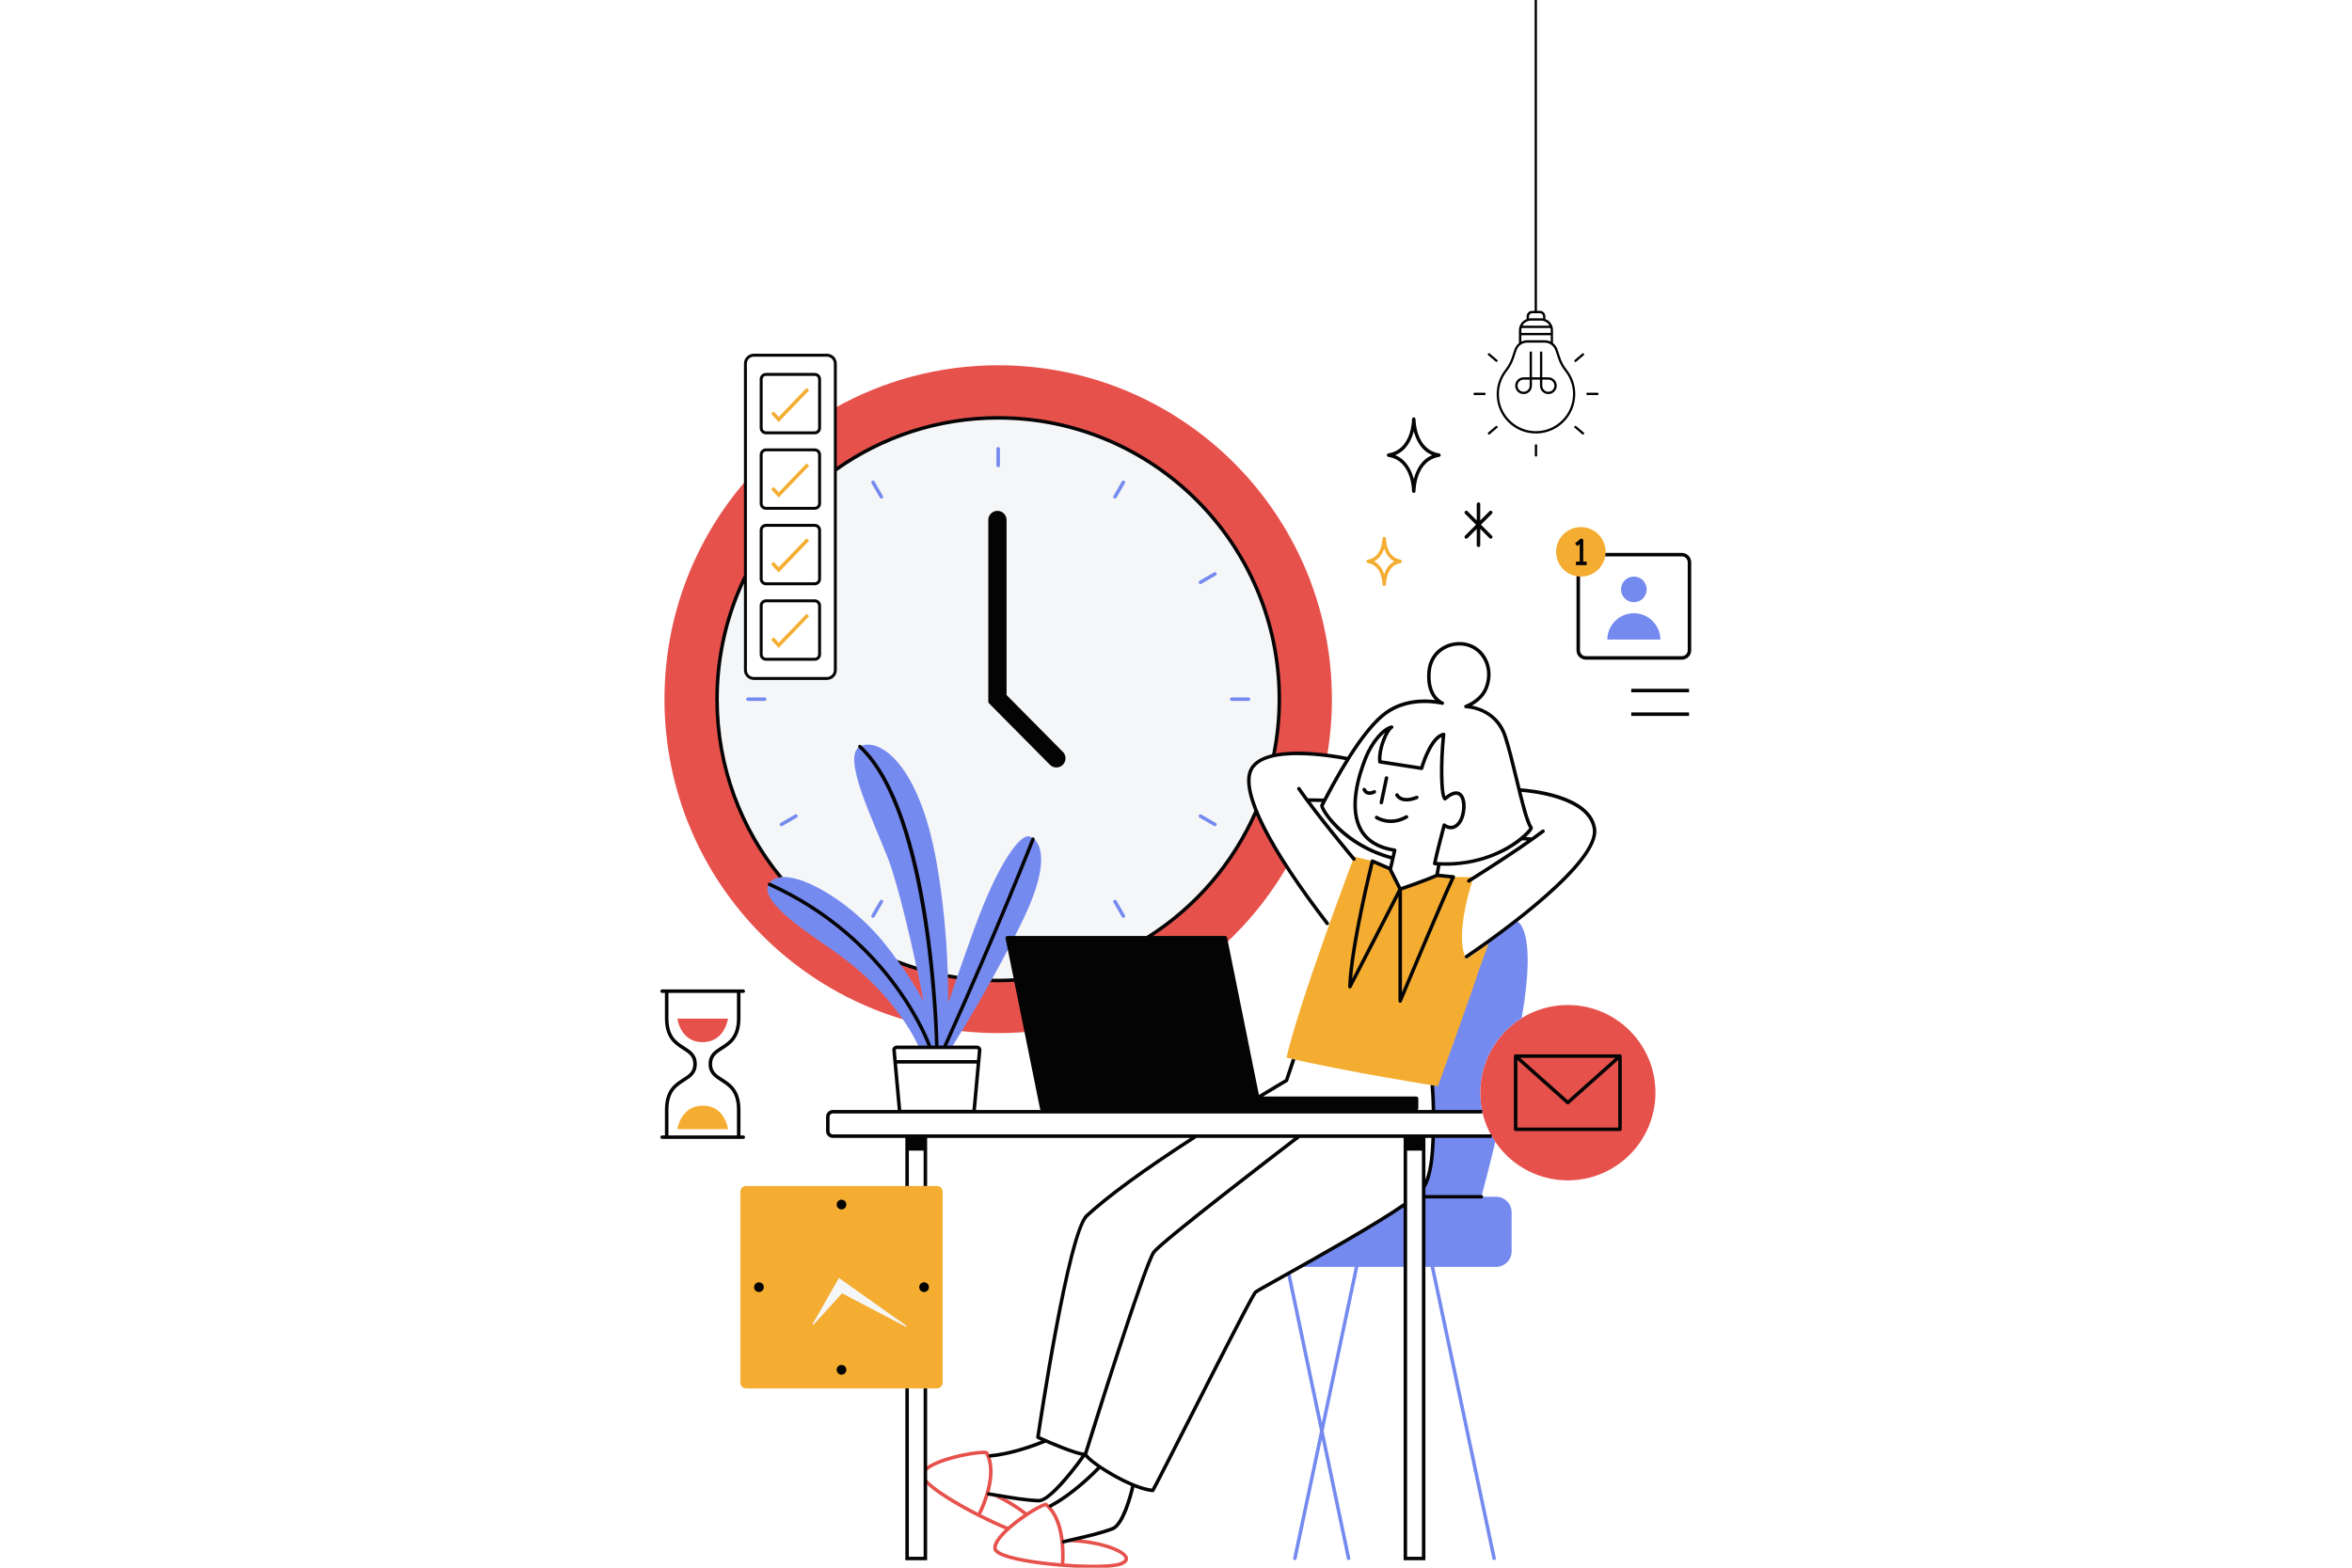
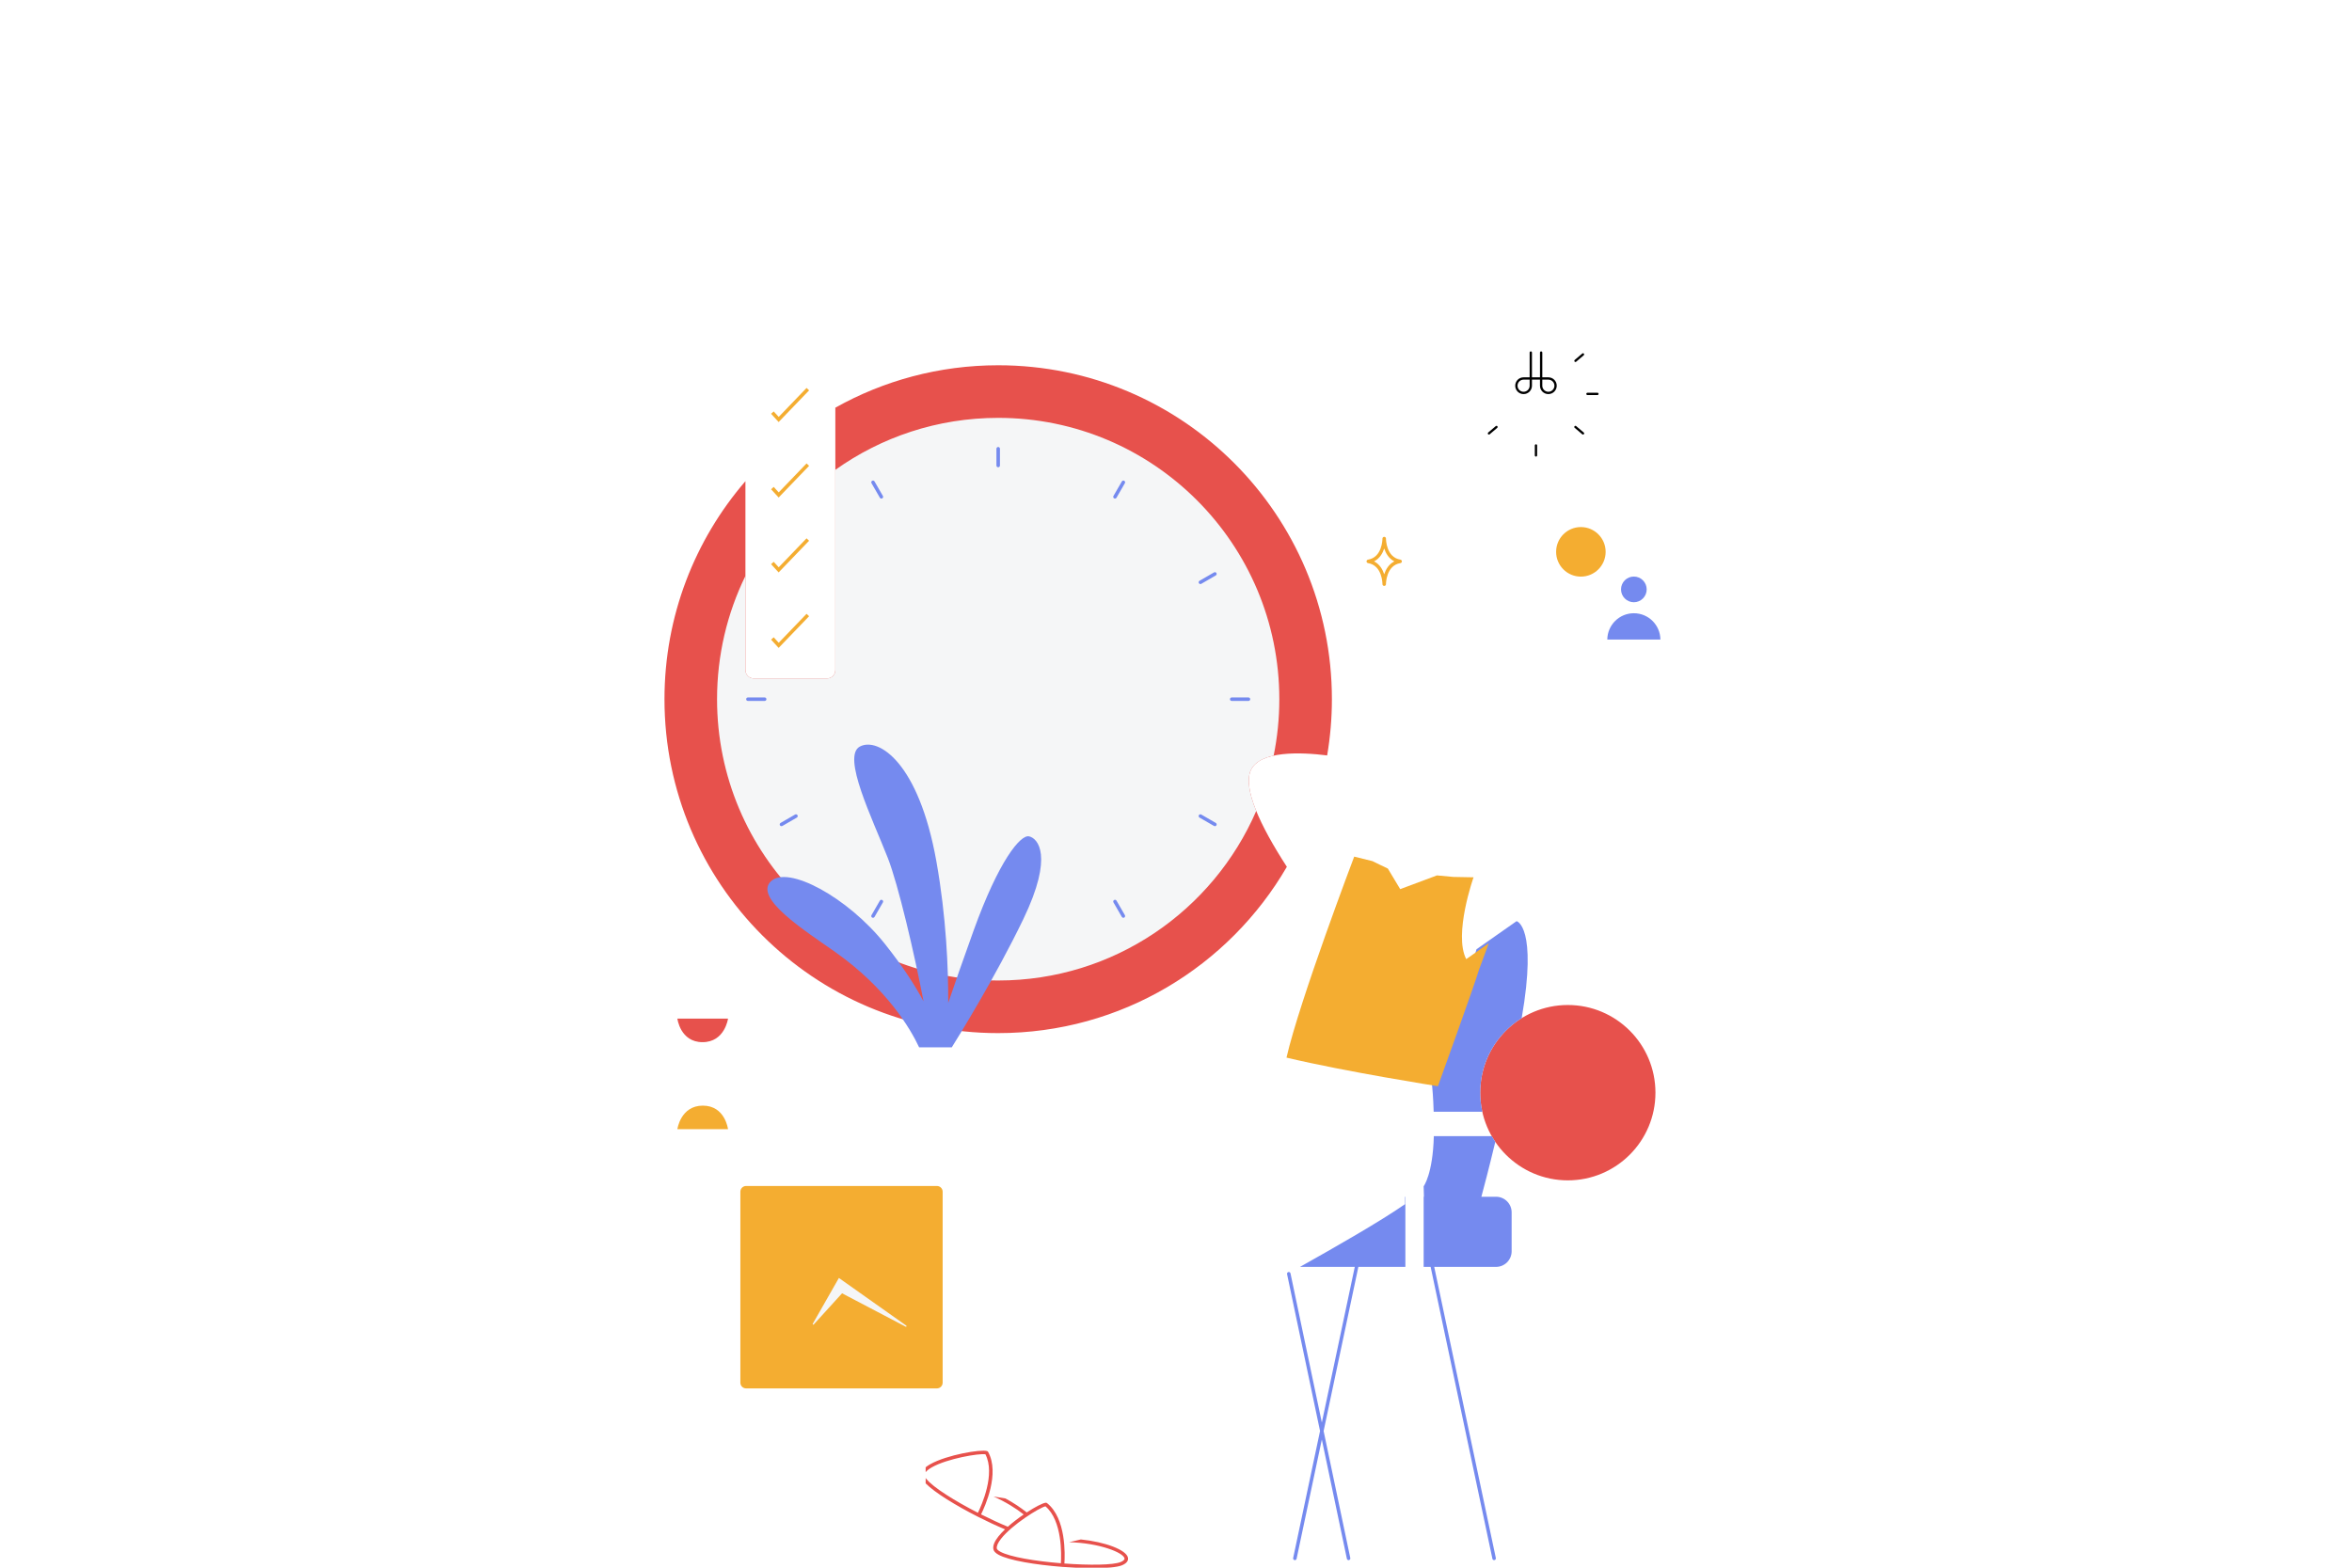
<svg xmlns="http://www.w3.org/2000/svg" width="1200" zoomAndPan="magnify" viewBox="0 0 900 600" height="800" preserveAspectRatio="xMidYMid meet" version="1.0">
  <defs>
    <clipPath id="7a98ed6a5d">
      <path d="M 252.695 135.258 L 647.195 135.258 L 647.195 598 L 252.695 598 Z M 252.695 135.258 " clip-rule="nonzero" />
    </clipPath>
    <clipPath id="03bcef09fb">
-       <path d="M 563.762 150 L 569 150 L 569 152 L 563.762 152 Z M 563.762 150 " clip-rule="nonzero" />
-     </clipPath>
+       </clipPath>
    <clipPath id="7d32082675">
      <path d="M 607 150 L 611.762 150 L 611.762 152 L 607 152 Z M 607 150 " clip-rule="nonzero" />
    </clipPath>
    <clipPath id="e87f6b3e6e">
      <path d="M 587 170 L 589 170 L 589 174.75 L 587 174.75 Z M 587 170 " clip-rule="nonzero" />
    </clipPath>
  </defs>
  <rect x="-90" width="1080" fill="#ffffff" y="-60" height="720" fill-opacity="1" />
  <rect x="-90" width="1080" fill="#ffffff" y="-60" height="720" fill-opacity="1" />
  <path fill="#e7514c" d="M 413.594 589.191 C 412.465 589.438 410.613 589.871 409.086 590.25 C 420.523 590.516 429.875 594.191 430.301 596.438 C 430.418 597.066 429.43 597.582 428.832 597.832 C 425.996 599.023 416.84 599.105 407.293 598.398 C 407.523 595.062 408.004 581.133 400.648 575.277 C 400.516 575.172 400.344 575.125 400.18 575.133 C 399.059 575.219 396.145 576.719 392.875 578.855 C 390.586 577.012 387.797 575.148 384.746 573.508 C 383.609 573.301 381.73 572.992 380.176 572.754 C 384.785 574.793 388.742 577.281 391.715 579.629 C 389.648 581.039 387.523 582.668 385.652 584.328 C 382.5 583.023 378.965 581.391 375.402 579.598 C 376.891 576.602 382.66 563.918 378.105 555.691 C 378.023 555.543 377.883 555.434 377.727 555.375 C 375.371 554.605 362.34 556.809 355.984 560.383 C 355.285 560.773 354.699 561.168 354.203 561.57 L 354.203 563.445 C 354.695 562.824 355.512 562.184 356.641 561.551 C 362.562 558.223 374.566 556.199 377.07 556.598 C 380.988 564.164 375.582 576.172 374.203 578.988 C 365.539 574.539 357.078 569.309 354.438 565.988 C 354.352 565.875 354.273 565.77 354.203 565.672 L 354.203 567.727 C 357.672 571.273 365.816 576.234 374.078 580.438 C 374.109 580.461 374.141 580.48 374.176 580.5 C 374.215 580.523 374.262 580.539 374.309 580.555 C 377.84 582.344 381.375 583.988 384.574 585.324 C 383.598 586.254 382.715 587.188 382.008 588.086 C 380.516 589.988 379.895 591.555 380.109 592.871 C 380.238 593.664 380.879 594.371 382.074 595.031 C 386.062 597.242 396.344 598.902 406.395 599.684 C 406.43 599.691 406.469 599.699 406.508 599.703 C 406.555 599.711 406.602 599.711 406.648 599.703 C 410.719 600.016 414.742 600.18 418.289 600.18 C 423.414 600.18 427.543 599.832 429.352 599.074 C 431.508 598.168 431.773 597.004 431.621 596.188 C 431.047 593.176 422.828 590.125 413.594 589.191 Z M 405.953 598.293 C 396.246 597.504 386.434 595.914 382.723 593.855 C 381.637 593.254 381.457 592.816 381.434 592.656 C 381.285 591.75 381.848 590.457 383.062 588.914 C 387.258 583.57 397.574 577.105 400.039 576.512 C 406.551 582 406.148 595.164 405.953 598.293 Z M 599.934 384.645 C 581.418 384.645 566.406 399.668 566.406 418.203 C 566.406 436.734 581.418 451.758 599.934 451.758 C 618.449 451.758 633.461 436.734 633.461 418.203 C 633.461 399.668 618.449 384.645 599.934 384.645 Z M 381.961 139.797 C 359.328 139.797 338.078 145.699 319.645 156.035 L 319.645 256.453 C 319.645 258.227 318.207 259.664 316.438 259.664 L 288.449 259.664 C 286.676 259.664 285.242 258.227 285.242 256.453 L 285.242 184.156 C 265.941 206.543 254.266 235.707 254.266 267.602 C 254.266 338.184 311.438 395.402 381.961 395.402 C 429.121 395.402 470.305 369.809 492.422 331.75 C 481.957 315.625 475.621 301.617 478.598 294.867 C 481.996 287.152 498.113 287.902 507.84 289.125 C 509.027 282.125 509.656 274.938 509.656 267.602 C 509.652 197.016 452.484 139.797 381.961 139.797 Z M 268.832 398.867 C 277.367 398.867 278.586 389.848 278.586 389.848 L 259.199 389.848 C 259.199 389.848 260.297 398.867 268.832 398.867 Z M 268.832 398.867 " fill-opacity="1" fill-rule="nonzero" />
  <path fill="#f5f6f7" d="M 478.594 294.867 C 477.062 298.344 478.008 303.75 480.707 310.371 C 464.172 348.555 426.188 375.266 381.961 375.266 C 322.547 375.266 274.383 327.062 274.383 267.598 C 274.383 250.672 278.289 234.664 285.242 220.414 L 285.242 256.453 C 285.242 258.227 286.676 259.664 288.449 259.664 L 316.434 259.664 C 318.207 259.664 319.645 258.227 319.645 256.453 L 319.645 179.824 C 337.227 167.297 358.734 159.93 381.961 159.93 C 441.371 159.93 489.535 208.137 489.535 267.602 C 489.535 275 488.789 282.23 487.367 289.211 C 483.25 290.109 479.934 291.828 478.594 294.867 Z M 305.699 503.984 C 305.562 504.223 312.219 511.922 312.402 511.719 L 323.918 500.047 L 343.742 511.281 C 343.996 511.414 349.078 511.152 348.844 510.988 L 348.988 504.57 L 320.422 482.832 Z M 305.699 503.984 " fill-opacity="1" fill-rule="nonzero" />
  <path fill="#758aef" d="M 537.621 458.031 L 537.77 458.031 L 537.77 484.875 L 519.781 484.875 L 506.488 547.695 L 516.699 596.305 C 516.777 596.664 516.543 597.02 516.18 597.098 C 516.137 597.105 516.09 597.113 516.043 597.113 C 515.734 597.113 515.453 596.895 515.387 596.578 L 505.801 550.941 L 496.145 596.578 C 496.074 596.895 495.797 597.113 495.488 597.113 C 495.441 597.113 495.395 597.105 495.348 597.098 C 494.984 597.02 494.754 596.664 494.832 596.301 L 505.117 547.691 L 505.098 547.594 L 492.5 487.637 C 492.426 487.277 492.656 486.922 493.02 486.844 C 493.375 486.77 493.738 487 493.812 487.363 L 505.805 544.445 L 518.41 484.875 L 497.441 484.875 C 510.625 477.473 528.16 467.473 537.621 460.883 Z M 580.328 352.551 L 564.984 363.309 L 564.547 364.844 L 547.273 410.469 C 547.273 410.469 548.281 414.621 548.598 425.496 L 567.211 425.496 C 566.691 423.145 566.406 420.707 566.406 418.203 C 566.406 406.152 572.754 395.594 582.277 389.676 C 588.414 354.457 580.328 352.551 580.328 352.551 Z M 393.742 320.09 C 390.461 319.43 382.211 329.363 372.535 356.195 C 368.57 367.188 365.316 376.562 362.844 383.848 C 362.891 370.641 362.109 350.992 358.32 329.719 C 351.543 291.641 336.02 282.012 329.023 285.73 C 322.027 289.449 333.832 313.305 339.738 328.402 C 343.711 338.566 349.855 364.77 353.391 383.23 C 350.191 377.242 345.512 369.941 338.645 361.305 C 324.375 343.359 301.328 330.957 294.914 337.375 C 288.5 343.797 308.027 356.211 319.402 364.223 C 339.508 378.383 348.473 393.938 351.703 400.84 L 364.203 400.84 C 366.773 396.734 380.867 374.012 391.559 351.82 C 403.363 327.309 397.023 320.746 393.742 320.09 Z M 572.457 458.031 L 566.852 458.031 C 567.742 454.75 569.703 447.34 572.18 437.031 C 571.695 436.316 571.246 435.582 570.816 434.832 L 548.66 434.832 C 548.281 449.41 544.766 454.02 544.766 454.02 L 544.867 458.031 L 544.766 458.031 L 544.766 484.875 L 547.438 484.875 L 571.074 596.578 C 571.141 596.895 571.418 597.113 571.727 597.113 C 571.773 597.113 571.82 597.105 571.867 597.098 C 572.23 597.02 572.461 596.664 572.387 596.301 L 548.809 484.875 L 572.457 484.875 C 575.758 484.875 578.434 482.195 578.434 478.895 L 578.434 464.012 C 578.434 460.707 575.758 458.031 572.457 458.031 Z M 620.289 225.578 C 620.289 222.863 622.488 220.664 625.199 220.664 C 627.91 220.664 630.109 222.863 630.109 225.578 C 630.109 228.293 627.91 230.492 625.199 230.492 C 622.488 230.492 620.289 228.293 620.289 225.578 Z M 625.199 234.703 C 619.621 234.703 615.098 239.203 615.039 244.77 L 635.359 244.77 C 635.301 239.203 630.777 234.703 625.199 234.703 Z M 381.961 178.84 C 381.59 178.84 381.289 178.535 381.289 178.168 L 381.289 171.746 C 381.289 171.375 381.59 171.078 381.961 171.078 C 382.332 171.078 382.633 171.379 382.633 171.746 L 382.633 178.168 C 382.633 178.539 382.332 178.84 381.961 178.84 Z M 477.73 268.27 L 471.316 268.27 C 470.945 268.27 470.645 267.969 470.645 267.602 C 470.645 267.23 470.945 266.93 471.316 266.93 L 477.73 266.93 C 478.102 266.93 478.402 267.23 478.402 267.602 C 478.402 267.969 478.102 268.27 477.73 268.27 Z M 292.602 268.27 L 286.191 268.27 C 285.82 268.27 285.52 267.969 285.52 267.602 C 285.52 267.23 285.82 266.93 286.191 266.93 L 292.602 266.93 C 292.973 266.93 293.273 267.23 293.273 267.602 C 293.273 267.969 292.973 268.27 292.602 268.27 Z M 426.652 190.828 C 426.539 190.828 426.422 190.801 426.316 190.738 C 425.996 190.551 425.887 190.141 426.07 189.82 L 429.281 184.262 C 429.469 183.941 429.875 183.832 430.195 184.016 C 430.516 184.203 430.625 184.613 430.441 184.934 L 427.234 190.492 C 427.109 190.707 426.883 190.828 426.652 190.828 Z M 334.059 351.27 C 333.945 351.27 333.832 351.242 333.723 351.18 C 333.402 350.996 333.293 350.586 333.48 350.262 L 336.688 344.703 C 336.875 344.383 337.281 344.273 337.602 344.461 C 337.926 344.645 338.035 345.055 337.848 345.375 L 334.641 350.934 C 334.516 351.152 334.289 351.27 334.059 351.27 Z M 464.891 316.211 C 464.777 316.211 464.66 316.184 464.555 316.121 L 459 312.91 C 458.68 312.723 458.57 312.312 458.758 311.992 C 458.941 311.672 459.352 311.559 459.672 311.746 L 465.227 314.957 C 465.547 315.145 465.656 315.555 465.473 315.875 C 465.348 316.09 465.121 316.211 464.891 316.211 Z M 337.27 190.828 C 337.035 190.828 336.812 190.707 336.688 190.492 L 333.48 184.934 C 333.293 184.613 333.406 184.203 333.723 184.016 C 334.047 183.832 334.453 183.941 334.641 184.262 L 337.848 189.82 C 338.035 190.141 337.922 190.551 337.602 190.738 C 337.496 190.801 337.383 190.828 337.27 190.828 Z M 429.863 351.27 C 429.629 351.27 429.406 351.152 429.281 350.934 L 426.07 345.375 C 425.887 345.055 425.996 344.645 426.316 344.461 C 426.637 344.273 427.047 344.383 427.234 344.703 L 430.441 350.262 C 430.625 350.586 430.516 350.996 430.195 351.18 C 430.09 351.242 429.977 351.27 429.863 351.27 Z M 299.031 316.211 C 298.797 316.211 298.57 316.09 298.449 315.875 C 298.262 315.555 298.375 315.145 298.691 314.957 L 304.246 311.746 C 304.566 311.562 304.977 311.672 305.164 311.992 C 305.348 312.312 305.238 312.723 304.918 312.91 L 299.363 316.121 C 299.258 316.184 299.145 316.211 299.031 316.211 Z M 459.34 223.539 C 459.105 223.539 458.883 223.422 458.758 223.203 C 458.57 222.883 458.68 222.473 459 222.289 L 464.555 219.078 C 464.875 218.891 465.285 219 465.473 219.32 C 465.656 219.641 465.547 220.055 465.227 220.238 L 459.672 223.449 C 459.566 223.512 459.453 223.539 459.34 223.539 Z M 459.34 223.539 " fill-opacity="1" fill-rule="nonzero" />
  <path fill="#f4ad31" d="M 358.52 453.91 L 285.492 453.91 C 284.281 453.91 283.305 454.891 283.305 456.098 L 283.305 529.191 C 283.305 530.398 284.281 531.379 285.492 531.379 L 358.523 531.379 C 359.73 531.379 360.707 530.398 360.707 529.191 L 360.707 456.098 C 360.707 454.891 359.73 453.91 358.52 453.91 Z M 346.559 507.754 L 322.215 494.984 L 311.383 506.91 C 311.199 507.113 310.875 506.879 311.012 506.641 L 321.004 489.113 L 346.797 507.363 C 347.031 507.527 346.812 507.887 346.559 507.754 Z M 268.953 423.156 C 260.418 423.156 259.199 432.176 259.199 432.176 L 278.582 432.176 C 278.582 432.176 277.484 423.156 268.953 423.156 Z M 563.855 335.773 L 556.129 335.625 L 549.859 335.043 L 535.793 340.297 L 531.059 332.418 L 527.996 330.957 L 525.152 329.57 L 518.191 327.855 C 518.191 327.855 497.238 383.043 492.281 404.781 C 515.238 410.25 550.227 415.723 550.227 415.723 C 550.227 415.723 564.219 377.059 565.969 371.078 L 569.684 361.012 L 561.066 367.094 C 556.129 357.645 563.855 335.773 563.855 335.773 Z M 604.926 201.723 C 599.695 201.723 595.453 205.969 595.453 211.207 C 595.453 216.445 599.695 220.688 604.926 220.688 C 610.16 220.688 614.402 216.445 614.402 211.207 C 614.402 205.969 610.16 201.723 604.926 201.723 Z M 535.867 214.191 C 530.422 213.324 530.344 206.422 530.344 206.129 C 530.344 205.758 530.043 205.457 529.672 205.457 C 529.301 205.457 529 205.758 529 206.129 C 529 206.422 528.922 213.324 523.477 214.191 C 523.148 214.242 522.91 214.523 522.91 214.855 C 522.91 215.184 523.148 215.465 523.477 215.516 C 528.922 216.383 529 223.289 529 223.582 C 529 223.949 529.301 224.25 529.672 224.25 C 530.043 224.25 530.344 223.949 530.344 223.582 C 530.344 223.289 530.422 216.383 535.871 215.516 C 536.195 215.465 536.434 215.184 536.434 214.855 C 536.434 214.523 536.195 214.242 535.867 214.191 Z M 529.672 219.785 C 529.074 217.957 527.938 215.93 525.785 214.855 C 527.938 213.777 529.07 211.754 529.672 209.926 C 530.273 211.754 531.406 213.777 533.559 214.855 C 531.406 215.93 530.273 217.957 529.672 219.785 Z M 297.949 161.523 L 295.062 158.371 L 296.055 157.465 L 297.977 159.562 L 308.633 148.477 L 309.598 149.41 Z M 297.949 190.41 L 295.062 187.258 L 296.055 186.352 L 297.977 188.449 L 308.633 177.363 L 309.598 178.297 Z M 297.949 219.078 L 295.062 215.926 L 296.055 215.016 L 297.977 217.117 L 308.633 206.031 L 309.598 206.965 Z M 297.949 247.965 L 295.062 244.812 L 296.055 243.906 L 297.977 246.004 L 308.633 234.922 L 309.598 235.852 Z M 297.949 247.965 " fill-opacity="1" fill-rule="nonzero" />
  <g clip-path="url(#7a98ed6a5d)">
-     <path fill="#050405" d="M 318.664 434.164 C 317.988 434.164 317.441 433.613 317.441 432.938 L 317.441 427.391 C 317.441 426.715 317.988 426.168 318.664 426.168 L 567.211 426.168 L 567.211 424.824 L 549.195 424.824 C 549.098 420.133 548.844 416.684 548.746 415.473 C 548.344 415.391 547.555 415.281 547.383 415.266 C 547.453 416.035 547.746 419.668 547.855 424.824 L 542.398 424.824 C 542.586 424.684 542.719 424.473 542.719 424.219 L 542.719 420.426 C 542.719 420.004 542.375 419.66 541.953 419.66 L 483.332 419.66 C 488.969 416.25 492.566 414.141 492.621 414.113 C 492.758 414.031 492.863 413.902 492.914 413.75 L 495.688 405.566 C 495.117 405.422 494.727 405.34 494.348 405.266 L 491.73 413.078 C 490.816 413.613 487.098 415.805 481.73 419.059 L 469.543 358.82 C 469.461 358.473 469.152 358.227 468.797 358.227 L 441.195 358.227 C 458.371 346.945 472.156 330.91 480.68 312.004 C 486.57 325.637 498.711 342.602 507.348 353.832 C 507.48 354.004 507.68 354.094 507.879 354.094 C 508.023 354.094 508.168 354.047 508.289 353.953 C 508.582 353.727 508.637 353.309 508.41 353.012 C 486.309 324.273 475.664 303.176 479.207 295.133 C 483.578 285.211 511.078 290.176 514.797 290.898 C 512.152 295.172 509.379 300.082 506.477 305.625 L 500.48 305.523 C 499.434 304.098 498.449 302.727 497.57 301.453 C 497.359 301.148 496.945 301.07 496.637 301.281 C 496.332 301.492 496.254 301.91 496.465 302.215 C 503.574 312.535 517.445 329.055 517.586 329.223 C 517.719 329.379 517.906 329.461 518.098 329.461 C 518.25 329.461 518.402 329.41 518.531 329.305 C 518.812 329.066 518.852 328.641 518.613 328.359 C 518.496 328.219 508.797 316.668 501.488 306.883 L 505.781 306.957 C 505.527 307.441 505.332 307.816 505.277 307.895 C 505.246 307.945 505.219 308 505.199 308.055 C 505.137 308.242 505.008 308.633 505.828 310.152 C 508.562 315.215 517.168 324.801 532.203 328.922 C 531.898 330.254 531.695 331.113 531.574 331.633 L 525.418 328.949 C 525.238 328.871 525.031 328.879 524.855 328.965 C 524.68 329.051 524.551 329.211 524.5 329.402 C 524.418 329.73 516.316 362.188 515.883 377.621 C 515.871 377.93 516.082 378.207 516.383 378.289 C 516.684 378.367 517 378.227 517.145 377.949 C 520.719 371.156 531.43 350.277 535.121 343.07 L 535.121 383.109 C 535.121 383.43 535.348 383.703 535.66 383.766 C 535.703 383.777 535.75 383.781 535.793 383.781 C 536.059 383.781 536.305 383.621 536.41 383.367 C 536.578 382.969 553.062 343.469 556.73 335.914 C 556.828 335.719 556.82 335.484 556.711 335.293 C 556.602 335.098 556.41 334.973 556.188 334.953 C 555.32 334.875 554.441 334.777 553.605 334.688 C 552.48 334.566 551.473 334.457 550.656 334.402 L 551.207 331.312 C 566.145 331.852 576.961 326.039 582.453 321.598 L 584.336 321.727 C 574.395 328.695 561.832 336.488 561.68 336.582 C 561.363 336.777 561.266 337.191 561.461 337.508 C 561.586 337.711 561.809 337.824 562.031 337.824 C 562.152 337.824 562.273 337.793 562.383 337.723 C 562.566 337.609 580.895 326.238 590.859 318.648 C 591.156 318.422 591.211 318.004 590.988 317.707 C 590.762 317.41 590.34 317.355 590.047 317.582 C 588.832 318.504 587.492 319.488 586.074 320.5 L 583.902 320.352 C 585.359 319.008 586.234 317.891 586.48 317.273 C 586.645 316.848 586.527 316.566 586.406 316.406 C 585.133 314.41 583.707 309.184 582.195 303.078 C 586.449 303.418 607.781 305.699 609.473 317.336 C 610.938 327.449 585.281 348.895 560.777 365.594 C 560.473 365.805 560.395 366.223 560.602 366.527 C 560.73 366.719 560.941 366.82 561.156 366.82 C 561.285 366.82 561.418 366.785 561.535 366.703 C 573.586 358.488 612.754 330.641 610.797 317.141 C 608.871 303.844 585.051 301.906 581.855 301.707 C 581.586 300.602 581.312 299.473 581.035 298.336 C 579.633 292.531 578.18 286.535 576.664 281.801 C 573.941 273.305 566.953 270.789 563.281 270.043 C 565.207 268.961 567.941 266.93 569.27 263.656 C 571.965 257.02 569.559 249.805 563.668 246.875 C 560.211 245.152 555.668 245.348 552.102 247.371 C 548.602 249.355 546.488 252.82 546.148 257.125 C 545.691 262.934 547.484 266.195 549.152 267.941 C 544.883 267.41 536.727 267.297 529.82 272.383 C 525.641 275.461 520.863 281.266 515.547 289.691 C 515.523 289.684 515.508 289.672 515.484 289.664 C 514.562 289.473 499.172 286.316 488.207 288.352 C 489.516 281.633 490.203 274.691 490.203 267.594 C 490.203 207.855 441.645 159.254 381.957 159.254 C 359.016 159.254 337.727 166.445 320.199 178.68 L 320.199 139.156 C 320.199 137.078 318.508 135.387 316.434 135.387 L 288.449 135.387 C 286.371 135.387 284.684 137.078 284.684 139.156 L 284.684 220.133 C 277.664 234.477 273.711 250.582 273.711 267.602 C 273.711 293.449 282.809 317.207 297.957 335.848 C 298.453 335.75 298.988 335.699 299.547 335.68 C 284.254 317.168 275.051 293.441 275.051 267.602 C 275.051 251.797 278.508 236.785 284.684 223.27 L 284.684 256.457 C 284.684 258.535 286.371 260.223 288.449 260.223 L 316.434 260.223 C 318.512 260.223 320.203 258.535 320.203 256.457 L 320.203 180.324 C 337.656 167.918 358.969 160.602 381.961 160.602 C 440.906 160.602 488.867 208.602 488.867 267.602 C 488.867 274.809 488.141 281.848 486.777 288.66 C 482.676 289.637 479.367 291.453 477.98 294.598 C 476.359 298.281 477.391 303.855 479.969 310.293 C 471.316 330.109 456.848 346.816 438.719 358.227 L 385.527 358.227 C 385.035 358.227 384.672 358.688 384.781 359.164 L 387.867 374.418 C 385.91 374.523 383.941 374.598 381.957 374.598 C 381.195 374.598 380.438 374.586 379.676 374.57 C 379.43 375.012 379.184 375.457 378.938 375.895 C 379.941 375.922 380.949 375.941 381.957 375.941 C 384.035 375.941 386.09 375.863 388.137 375.746 L 397.977 424.391 C 398.02 424.57 398.121 424.719 398.262 424.824 L 373.453 424.824 L 375.535 401.953 C 375.574 401.52 375.426 401.094 375.121 400.762 C 374.777 400.387 374.273 400.172 373.734 400.172 L 362.441 400.172 C 383.062 354.344 395.77 321.754 395.898 321.426 C 396.031 321.082 395.863 320.691 395.516 320.559 C 395.172 320.422 394.781 320.594 394.648 320.938 C 394.523 321.266 381.73 354.066 360.988 400.129 C 360.984 400.141 360.984 400.156 360.98 400.168 L 359.125 400.168 C 359.129 400.145 359.137 400.121 359.137 400.098 C 359.07 396.461 357.137 310.742 329.477 285.238 C 329.203 284.988 328.777 285.004 328.527 285.277 C 328.277 285.551 328.297 285.973 328.566 286.227 C 355.809 311.344 357.781 399.238 357.797 400.125 C 357.797 400.141 357.805 400.156 357.809 400.172 L 356.328 400.172 C 356.09 399.48 341.75 359.105 294.754 337.859 C 294.414 337.707 294.016 337.859 293.863 338.195 C 293.715 338.535 293.863 338.93 294.199 339.082 C 338.199 358.973 353.234 395.762 354.898 400.172 L 343.246 400.172 C 342.707 400.172 342.199 400.387 341.855 400.762 C 341.551 401.098 341.406 401.52 341.445 401.953 L 343.527 424.824 L 318.664 424.824 C 317.25 424.824 316.098 425.977 316.098 427.391 L 316.098 432.938 C 316.098 434.352 317.25 435.504 318.664 435.504 L 346.434 435.504 L 346.434 453.91 L 347.773 453.91 L 347.773 440.379 L 353.43 440.379 L 353.43 453.91 L 354.77 453.91 L 354.77 435.504 L 455.414 435.504 C 436.84 447.559 423.34 457.453 415.273 464.93 C 407.992 472.441 396.973 546.828 396.504 549.992 C 396.461 550.285 396.617 550.574 396.891 550.699 C 396.996 550.75 397.562 551.012 398.434 551.398 C 394.312 553.016 386.207 555.867 378.867 556.523 C 378.496 556.555 378.223 556.883 378.258 557.25 C 378.285 557.598 378.582 557.859 378.926 557.859 C 378.945 557.859 378.965 557.859 378.984 557.859 C 387.309 557.117 396.555 553.629 400.152 552.156 C 404.004 553.836 410.309 556.441 413.832 557.145 C 408.902 564.055 400.754 573.797 397.484 573.68 C 392.75 573.512 387.547 572.633 382.957 571.859 C 381.348 571.586 379.816 571.328 378.422 571.121 C 378.062 571.07 377.715 571.32 377.66 571.688 C 377.605 572.055 377.859 572.395 378.227 572.449 C 379.609 572.656 381.133 572.914 382.734 573.184 C 387.363 573.965 392.613 574.852 397.434 575.023 C 397.465 575.023 397.496 575.023 397.523 575.023 C 402.59 575.023 413.34 560.156 415.168 557.578 C 416.031 558.605 417.695 559.992 419.832 561.492 C 417.863 563.516 409.871 571.465 401.668 575.758 C 401.34 575.926 401.211 576.332 401.383 576.66 C 401.504 576.891 401.738 577.023 401.98 577.023 C 402.082 577.023 402.188 576.996 402.289 576.945 C 410.938 572.422 419.297 563.98 420.953 562.262 C 424.379 564.551 428.711 566.992 432.824 568.734 C 431.887 572.91 428.902 583.18 425.43 584.477 C 420.992 586.133 415.852 587.316 411.312 588.359 C 409.719 588.727 408.211 589.074 406.844 589.414 C 406.488 589.504 406.266 589.867 406.355 590.227 C 406.434 590.531 406.707 590.738 407.008 590.738 C 407.062 590.738 407.117 590.73 407.172 590.715 C 408.527 590.375 410.031 590.031 411.613 589.668 C 416.191 588.617 421.379 587.422 425.902 585.734 C 430.43 584.039 433.422 572.129 434.082 569.25 C 436.645 570.254 439.07 570.949 441.062 571.109 C 441.082 571.113 441.098 571.113 441.117 571.113 C 441.355 571.113 441.582 570.984 441.699 570.773 C 443.047 568.414 448.906 556.883 455.695 543.531 C 465.82 523.609 479.688 496.324 480.879 495.043 C 481.523 494.559 485.906 492.105 491.457 489 C 504.363 481.777 525.73 469.82 537.098 462.059 L 537.098 597.156 L 545.434 597.156 L 545.434 458.699 L 566.852 458.699 C 567.223 458.699 567.523 458.398 567.523 458.031 C 567.523 457.66 567.223 457.359 566.852 457.359 L 545.434 457.359 L 545.434 454.621 C 545.461 454.59 545.5 454.574 545.52 454.539 C 548.227 449.891 548.852 441.953 549.086 435.5 L 570.816 435.5 L 570.816 434.16 L 318.664 434.16 Z M 517.391 374.59 C 518.523 359.93 524.469 335.172 525.613 330.504 L 531.367 333.008 L 535.039 340.293 C 533.598 343.113 522.531 364.711 517.391 374.59 Z M 555.113 336.203 C 551.5 343.938 540.285 370.645 536.465 379.773 L 536.465 340.777 C 537.395 340.465 539.637 339.699 542.305 338.723 C 545.23 337.652 547.816 336.641 549.992 335.715 C 550.844 335.738 552.117 335.879 553.461 336.027 C 554 336.082 554.555 336.145 555.113 336.203 Z M 549.266 334.562 C 547.148 335.457 544.66 336.43 541.844 337.461 C 539.273 338.402 537.102 339.145 536.129 339.473 L 532.695 332.656 C 532.703 332.629 532.723 332.609 532.727 332.578 C 532.73 332.562 533.18 330.758 534.336 325.559 C 534.375 325.379 534.34 325.188 534.234 325.035 C 534.129 324.883 533.965 324.777 533.781 324.75 C 527.836 323.84 523.66 321.344 521.367 317.324 C 516.777 309.273 520.535 296.973 523.188 290.359 C 525.055 285.695 527.707 282.23 530.027 280.379 C 528.352 283.453 526.949 288.324 527.328 291.645 C 527.363 291.945 527.594 292.184 527.895 292.23 L 543.891 294.711 C 544.234 294.766 544.551 294.551 544.641 294.223 C 545.445 291.297 548.156 283.914 551.637 282.066 C 550.77 291.047 550.434 305.852 552.777 306.371 C 552.984 306.418 553.203 306.363 553.363 306.223 C 554.938 304.84 557.086 303.449 558.367 304.668 C 560.102 306.312 559.766 312.047 557.789 314.566 C 557.078 315.473 556.293 315.973 555.449 316.055 C 554.152 316.188 553.078 315.285 553.07 315.277 C 552.895 315.125 552.656 315.074 552.434 315.141 C 552.211 315.211 552.043 315.387 551.98 315.609 C 551.855 316.082 548.906 327.199 548.328 330.398 C 548.293 330.586 548.34 330.777 548.453 330.93 C 548.57 331.078 548.746 331.172 548.934 331.188 C 549.246 331.211 549.551 331.223 549.859 331.242 Z M 530.617 273.469 C 539.75 266.742 551.617 269.734 551.738 269.766 C 552.082 269.852 552.438 269.66 552.547 269.32 C 552.656 268.98 552.477 268.617 552.145 268.488 C 551.926 268.402 546.777 266.312 547.492 257.234 C 547.793 253.391 549.664 250.301 552.766 248.543 C 555.957 246.73 560.008 246.551 563.078 248.078 C 568.332 250.691 570.461 257.176 568.035 263.156 C 566.137 267.828 560.773 269.758 560.719 269.777 C 560.414 269.883 560.23 270.195 560.277 270.516 C 560.332 270.836 560.602 271.074 560.926 271.082 C 561.375 271.09 571.941 271.441 575.387 282.215 C 576.891 286.902 578.336 292.875 579.738 298.656 C 581.738 306.926 583.477 314.098 585.16 316.938 C 584.844 317.465 583.695 318.781 581.75 320.379 C 581.727 320.395 581.707 320.41 581.688 320.43 C 576.488 324.691 565.672 330.93 549.793 329.906 C 550.465 326.707 552.375 319.398 553.043 316.852 C 553.656 317.172 554.547 317.492 555.566 317.395 C 556.793 317.277 557.895 316.605 558.844 315.398 C 561.098 312.527 561.711 305.992 559.293 303.695 C 558.242 302.695 556.316 302.109 553.047 304.738 C 552.301 302.473 551.855 292.598 553.082 281.133 C 553.105 280.922 553.02 280.707 552.859 280.562 C 552.699 280.418 552.477 280.359 552.266 280.406 C 547.391 281.508 544.262 290.836 543.52 293.293 L 528.621 290.984 C 528.379 286.578 531.133 279.883 532.855 278.871 C 533.141 278.703 533.262 278.352 533.141 278.043 C 533.016 277.734 532.688 277.562 532.367 277.637 C 528.836 278.461 524.457 283.598 521.945 289.859 C 519.203 296.699 515.332 309.449 520.207 317.992 C 522.621 322.219 526.879 324.898 532.875 325.961 C 532.742 326.562 532.617 327.113 532.504 327.617 C 515.223 322.855 506.988 310.59 506.52 308.441 C 506.645 308.215 506.852 307.816 507.234 307.086 C 516.375 289.469 524.246 278.16 530.617 273.469 Z M 319.086 256.453 C 319.086 257.914 317.895 259.105 316.434 259.105 L 288.449 259.105 C 286.988 259.105 285.801 257.914 285.801 256.453 L 285.801 139.156 C 285.801 137.695 286.988 136.508 288.449 136.508 L 316.434 136.508 C 317.895 136.508 319.086 137.695 319.086 139.156 Z M 344.867 424.754 L 343.258 407.055 L 373.723 407.055 L 372.113 424.754 Z M 342.848 401.668 C 342.938 401.57 343.086 401.512 343.246 401.512 L 373.738 401.512 C 373.898 401.512 374.047 401.57 374.133 401.664 C 374.184 401.719 374.203 401.773 374.199 401.828 L 373.848 405.715 L 343.137 405.715 L 342.781 401.828 C 342.777 401.773 342.801 401.719 342.848 401.668 Z M 416.211 465.891 C 424.402 458.293 438.324 448.133 457.59 435.688 C 457.664 435.637 457.73 435.574 457.777 435.504 L 495.18 435.504 C 486.992 441.77 444.402 474.449 441.027 478.773 C 437.547 483.23 417.012 548.957 414.832 555.949 C 411.484 555.59 402.676 551.871 397.906 549.691 C 398.898 543.047 409.547 472.762 416.211 465.891 Z M 490.805 487.824 C 484.773 491.199 480.789 493.43 480.07 493.965 C 479.113 494.684 471.406 509.648 454.5 542.922 C 448.031 555.645 442.406 566.715 440.746 569.73 C 432.977 568.82 418.488 559.898 416.055 556.543 C 423.914 531.281 439.336 483.117 442.082 479.598 C 445.633 475.051 496.766 435.98 497.281 435.586 C 497.312 435.562 497.328 435.531 497.352 435.504 L 537.098 435.504 L 537.098 460.426 C 526 468.129 503.984 480.449 490.805 487.824 Z M 538.438 595.812 L 538.438 440.379 L 544.094 440.379 L 544.094 595.812 Z M 545.434 451.527 L 545.434 435.504 L 547.746 435.504 C 547.551 440.789 547.09 447.059 545.434 451.527 Z M 528.441 307.832 C 528.488 307.844 528.535 307.848 528.582 307.848 C 528.891 307.848 529.168 307.633 529.234 307.316 L 531.203 297.906 C 531.277 297.543 531.047 297.184 530.684 297.109 C 530.32 297.035 529.965 297.266 529.891 297.629 L 527.922 307.039 C 527.848 307.402 528.078 307.758 528.441 307.832 Z M 541.887 304.586 C 536.578 306.695 535.223 304.098 535.16 303.973 C 535.008 303.641 534.605 303.5 534.277 303.648 C 533.938 303.801 533.789 304.199 533.945 304.539 C 534 304.656 535.004 306.754 538.211 306.754 C 539.32 306.754 540.695 306.504 542.383 305.832 C 542.727 305.695 542.895 305.305 542.758 304.961 C 542.621 304.613 542.23 304.449 541.887 304.586 Z M 526.465 302.719 C 526.281 302.398 525.871 302.285 525.551 302.473 C 525.25 302.645 524.309 303.039 523.57 302.809 C 523.168 302.684 522.859 302.387 522.629 301.898 C 522.465 301.562 522.066 301.422 521.734 301.582 C 521.398 301.742 521.254 302.141 521.414 302.477 C 521.812 303.312 522.406 303.855 523.18 304.094 C 523.477 304.188 523.773 304.223 524.062 304.223 C 525.195 304.223 526.172 303.664 526.223 303.633 C 526.543 303.449 526.648 303.039 526.465 302.719 Z M 537.867 312.066 C 531.984 315.414 527.32 312.438 527.125 312.309 C 526.816 312.105 526.402 312.188 526.199 312.496 C 525.992 312.805 526.078 313.223 526.387 313.426 C 526.531 313.52 528.805 314.996 532.191 314.996 C 534.031 314.996 536.199 314.559 538.531 313.23 C 538.852 313.047 538.965 312.637 538.781 312.316 C 538.602 311.992 538.188 311.883 537.867 312.066 Z M 311.777 142.73 L 293.105 142.73 C 291.785 142.73 290.711 143.809 290.711 145.133 L 290.711 163.82 C 290.711 165.145 291.785 166.219 293.105 166.219 L 311.777 166.219 C 313.102 166.219 314.18 165.145 314.18 163.82 L 314.18 145.133 C 314.176 143.809 313.102 142.73 311.777 142.73 Z M 313.059 163.82 C 313.059 164.527 312.484 165.102 311.777 165.102 L 293.105 165.102 C 292.402 165.102 291.828 164.527 291.828 163.82 L 291.828 145.133 C 291.828 144.426 292.402 143.852 293.105 143.852 L 311.777 143.852 C 312.484 143.852 313.059 144.426 313.059 145.133 Z M 311.777 171.617 L 293.105 171.617 C 291.785 171.617 290.711 172.695 290.711 174.02 L 290.711 192.707 C 290.711 194.031 291.785 195.105 293.105 195.105 L 311.777 195.105 C 313.102 195.105 314.18 194.031 314.18 192.707 L 314.18 174.02 C 314.176 172.695 313.102 171.617 311.777 171.617 Z M 313.059 192.707 C 313.059 193.414 312.484 193.988 311.777 193.988 L 293.105 193.988 C 292.402 193.988 291.828 193.414 291.828 192.707 L 291.828 174.02 C 291.828 173.312 292.402 172.738 293.105 172.738 L 311.777 172.738 C 312.484 172.738 313.059 173.312 313.059 174.02 Z M 311.777 200.504 L 293.105 200.504 C 291.785 200.504 290.711 201.582 290.711 202.906 L 290.711 221.594 C 290.711 222.918 291.785 223.992 293.105 223.992 L 311.777 223.992 C 313.102 223.992 314.18 222.914 314.18 221.594 L 314.18 202.906 C 314.176 201.582 313.102 200.504 311.777 200.504 Z M 313.059 221.594 C 313.059 222.301 312.484 222.875 311.777 222.875 L 293.105 222.875 C 292.402 222.875 291.828 222.301 291.828 221.594 L 291.828 202.906 C 291.828 202.199 292.402 201.625 293.105 201.625 L 311.777 201.625 C 312.484 201.625 313.059 202.199 313.059 202.906 Z M 311.777 229.391 L 293.105 229.391 C 291.785 229.391 290.711 230.469 290.711 231.793 L 290.711 250.48 C 290.711 251.805 291.785 252.883 293.105 252.883 L 311.777 252.883 C 313.102 252.883 314.18 251.805 314.18 250.48 L 314.18 231.793 C 314.176 230.469 313.102 229.391 311.777 229.391 Z M 313.059 250.48 C 313.059 251.188 312.484 251.762 311.777 251.762 L 293.105 251.762 C 292.402 251.762 291.828 251.188 291.828 250.48 L 291.828 231.793 C 291.828 231.086 292.402 230.512 293.105 230.512 L 311.777 230.512 C 312.484 230.512 313.059 231.086 313.059 231.793 Z M 322.004 459.16 C 320.98 459.16 320.148 459.992 320.148 461.02 C 320.148 462.047 320.98 462.879 322.004 462.879 C 323.031 462.879 323.863 462.047 323.863 461.02 C 323.863 459.992 323.031 459.16 322.004 459.16 Z M 322.004 522.406 C 320.98 522.406 320.148 523.238 320.148 524.266 C 320.148 525.293 320.98 526.125 322.004 526.125 C 323.031 526.125 323.863 525.293 323.863 524.266 C 323.863 523.238 323.031 522.406 322.004 522.406 Z M 353.602 490.781 C 352.574 490.781 351.742 491.617 351.742 492.645 C 351.742 493.672 352.574 494.504 353.602 494.504 C 354.629 494.504 355.461 493.668 355.461 492.645 C 355.461 491.617 354.629 490.781 353.602 490.781 Z M 290.41 490.781 C 289.383 490.781 288.551 491.617 288.551 492.645 C 288.551 493.672 289.383 494.504 290.41 494.504 C 291.438 494.504 292.27 493.668 292.27 492.645 C 292.27 491.617 291.438 490.781 290.41 490.781 Z M 620.527 403.957 C 620.512 403.914 620.484 403.883 620.461 403.844 C 620.441 403.812 620.43 403.777 620.406 403.75 C 620.398 403.742 620.395 403.742 620.387 403.734 C 620.355 403.703 620.316 403.68 620.277 403.652 C 620.242 403.629 620.215 403.602 620.176 403.586 C 620.145 403.57 620.105 403.566 620.07 403.559 C 620.02 403.547 619.973 403.531 619.922 403.527 C 619.918 403.527 619.91 403.527 619.902 403.527 L 579.965 403.527 C 579.957 403.527 579.953 403.527 579.945 403.527 C 579.895 403.531 579.848 403.547 579.801 403.559 C 579.762 403.566 579.723 403.57 579.691 403.586 C 579.656 403.602 579.625 403.629 579.594 403.652 C 579.555 403.68 579.512 403.703 579.48 403.738 C 579.477 403.742 579.469 403.746 579.465 403.75 C 579.438 403.781 579.426 403.812 579.406 403.844 C 579.383 403.883 579.359 403.914 579.344 403.957 C 579.324 404.008 579.316 404.059 579.312 404.113 C 579.309 404.141 579.293 404.168 579.293 404.195 L 579.293 432.207 C 579.293 432.578 579.594 432.879 579.965 432.879 L 619.906 432.879 C 620.273 432.879 620.574 432.578 620.574 432.207 L 620.574 404.195 C 620.574 404.168 620.562 404.141 620.559 404.113 C 620.551 404.059 620.543 404.008 620.527 403.957 Z M 618.145 404.867 L 599.934 421.094 L 581.727 404.867 Z M 580.633 431.535 L 580.633 405.691 L 599.484 422.496 C 599.613 422.609 599.773 422.664 599.934 422.664 C 600.09 422.664 600.25 422.609 600.379 422.496 L 619.234 405.691 L 619.234 431.539 L 580.633 431.539 Z M 381.668 195.516 C 379.738 195.516 378.172 197.082 378.172 199.016 L 378.172 268.438 C 378.172 268.82 378.363 269.148 378.645 269.371 C 378.648 269.375 378.652 269.383 378.656 269.391 L 401.762 292.707 C 403.129 294.074 405.344 294.074 406.707 292.707 C 408.074 291.336 408.074 289.121 406.707 287.754 L 385.168 266.004 L 385.168 199.016 C 385.168 197.082 383.602 195.516 381.668 195.516 Z M 350.672 369.918 C 348.156 369.148 345.68 368.285 343.246 367.336 C 343.738 368.008 344.203 368.66 344.664 369.309 C 346.742 370.078 348.855 370.773 350.992 371.414 C 350.887 370.918 350.777 370.418 350.672 369.918 Z M 366.414 373.465 C 365.168 373.281 363.926 373.078 362.691 372.852 C 362.703 373.32 362.715 373.766 362.727 374.227 C 363.801 374.418 364.879 374.594 365.965 374.754 C 366.109 374.336 366.266 373.891 366.414 373.465 Z M 624.203 264.957 L 646.312 264.957 L 646.312 263.613 L 624.203 263.613 Z M 624.203 274 L 646.312 274 L 646.312 272.66 L 624.203 272.66 Z M 604.492 208.23 L 604.492 214.949 L 603.047 214.949 L 603.047 216.293 L 607.148 216.293 L 607.148 214.949 L 605.832 214.949 L 605.832 206.793 C 605.832 206.531 605.68 206.297 605.445 206.184 C 605.207 206.074 604.93 206.113 604.73 206.277 L 602.707 207.977 L 603.566 209.004 Z M 643.566 211.609 L 614.383 211.609 C 614.363 212.066 614.316 212.516 614.234 212.953 L 643.566 212.953 C 644.805 212.953 645.812 213.961 645.812 215.199 L 645.812 248.883 C 645.812 250.121 644.805 251.129 643.566 251.129 L 606.832 251.129 C 605.598 251.129 604.59 250.121 604.59 248.883 L 604.59 220.672 C 604.133 220.656 603.684 220.609 603.25 220.531 L 603.25 248.887 C 603.25 250.863 604.855 252.473 606.832 252.473 L 643.566 252.473 C 645.543 252.473 647.152 250.863 647.152 248.887 L 647.152 215.199 C 647.152 213.223 645.543 211.609 643.566 211.609 Z M 276.539 401.703 C 279.566 399.77 283.34 397.367 283.34 389.668 L 283.34 380.027 L 284.418 380.027 C 284.785 380.027 285.086 379.727 285.086 379.355 C 285.086 378.984 284.785 378.684 284.418 378.684 L 253.367 378.684 C 252.996 378.684 252.695 378.984 252.695 379.355 C 252.695 379.727 252.996 380.027 253.367 380.027 L 254.441 380.027 L 254.441 389.668 C 254.441 397.367 258.215 399.77 261.242 401.703 C 263.508 403.145 265.293 404.285 265.293 407.23 C 265.293 410.172 263.508 411.312 261.242 412.754 C 258.215 414.688 254.441 417.094 254.441 424.789 L 254.441 434.559 L 253.367 434.559 C 252.996 434.559 252.695 434.859 252.695 435.23 C 252.695 435.598 252.996 435.898 253.367 435.898 L 284.418 435.898 C 284.785 435.898 285.086 435.598 285.086 435.23 C 285.086 434.859 284.785 434.559 284.418 434.559 L 283.34 434.559 L 283.34 424.789 C 283.34 417.094 279.566 414.688 276.539 412.754 C 274.273 411.312 272.488 410.172 272.488 407.23 C 272.488 404.285 274.273 403.145 276.539 401.703 Z M 271.145 407.23 C 271.145 410.91 273.414 412.355 275.816 413.891 C 278.855 415.824 281.996 417.828 281.996 424.793 L 281.996 434.559 L 255.785 434.559 L 255.785 424.793 C 255.785 417.828 258.926 415.824 261.965 413.891 C 264.367 412.355 266.637 410.91 266.637 407.23 C 266.637 403.551 264.367 402.102 261.965 400.57 C 258.926 398.633 255.785 396.633 255.785 389.668 L 255.785 380.027 L 281.996 380.027 L 281.996 389.668 C 281.996 396.633 278.855 398.633 275.816 400.57 C 273.414 402.102 271.145 403.551 271.145 407.23 Z M 531.258 174.859 C 540.195 176.281 540.316 187.508 540.316 187.984 C 540.316 188.352 540.617 188.652 540.988 188.652 C 541.355 188.652 541.656 188.352 541.656 187.984 C 541.656 187.504 541.777 176.281 550.715 174.859 C 551.043 174.809 551.281 174.527 551.281 174.195 C 551.281 173.867 551.043 173.586 550.715 173.531 C 541.777 172.109 541.656 160.887 541.656 160.41 C 541.656 160.039 541.355 159.738 540.988 159.738 C 540.617 159.738 540.316 160.039 540.316 160.41 C 540.316 160.887 540.195 172.109 531.258 173.531 C 530.93 173.586 530.691 173.867 530.691 174.195 C 530.691 174.527 530.93 174.809 531.258 174.859 Z M 540.988 165.031 C 541.832 168.324 543.746 172.461 548.078 174.195 C 543.746 175.934 541.832 180.07 540.988 183.359 C 540.141 180.07 538.223 175.934 533.895 174.195 C 538.227 172.461 540.141 168.32 540.988 165.031 Z M 560.598 205.98 C 560.727 206.109 560.898 206.176 561.07 206.176 C 561.242 206.176 561.414 206.109 561.543 205.98 L 565.078 202.441 L 565.078 208.699 C 565.078 209.07 565.379 209.371 565.75 209.371 C 566.121 209.371 566.422 209.07 566.422 208.699 L 566.422 202.441 L 569.957 205.98 C 570.09 206.109 570.262 206.176 570.434 206.176 C 570.602 206.176 570.773 206.109 570.906 205.98 C 571.168 205.719 571.168 205.293 570.906 205.031 L 566.699 200.82 L 570.906 196.609 C 571.168 196.348 571.168 195.926 570.906 195.66 C 570.645 195.398 570.219 195.398 569.957 195.66 L 566.418 199.203 L 566.418 192.941 C 566.418 192.57 566.121 192.27 565.75 192.27 C 565.379 192.27 565.078 192.57 565.078 192.941 L 565.078 199.199 L 561.543 195.66 C 561.281 195.398 560.859 195.398 560.594 195.66 C 560.332 195.922 560.332 196.348 560.594 196.609 L 564.801 200.82 L 560.594 205.031 C 560.336 205.293 560.336 205.719 560.598 205.98 Z M 353.43 595.812 L 347.773 595.812 L 347.773 531.379 L 346.434 531.379 L 346.434 597.152 L 354.77 597.152 L 354.77 531.379 L 353.43 531.379 Z M 353.43 595.812 " fill-opacity="1" fill-rule="nonzero" />
-   </g>
+     </g>
  <path fill="#000000" d="M 592.48 144.414 L 590.164 144.414 L 590.164 134.926 C 590.164 134.688 589.957 134.484 589.719 134.484 C 589.48 134.484 589.277 134.688 589.277 134.926 L 589.277 144.414 L 586.207 144.414 L 586.207 134.926 C 586.207 134.688 586.004 134.484 585.766 134.484 C 585.527 134.484 585.324 134.688 585.324 134.926 L 585.324 144.414 L 583.004 144.414 C 581.23 144.414 579.801 145.848 579.801 147.621 C 579.801 149.395 581.23 150.828 583.004 150.828 C 584.777 150.828 586.207 149.395 586.207 147.621 L 586.207 145.301 L 589.277 145.301 L 589.277 147.621 C 589.277 149.395 590.707 150.828 592.48 150.828 C 594.254 150.828 595.688 149.395 595.688 147.621 C 595.688 145.848 594.254 144.414 592.48 144.414 Z M 585.324 147.621 C 585.324 148.918 584.266 149.941 583.004 149.941 C 581.707 149.941 580.688 148.883 580.688 147.621 C 580.688 146.324 581.742 145.301 583.004 145.301 L 585.324 145.301 Z M 592.48 149.941 C 591.188 149.941 590.164 148.883 590.164 147.621 L 590.164 145.301 L 592.48 145.301 C 593.777 145.301 594.801 146.359 594.801 147.621 C 594.801 148.883 593.777 149.941 592.48 149.941 Z M 592.48 149.941 " fill-opacity="1" fill-rule="nonzero" />
-   <path fill="#000000" d="M 572.367 163.078 L 569.469 165.535 C 569.301 165.707 569.266 165.98 569.402 166.152 C 569.504 166.254 569.605 166.32 569.742 166.32 C 569.844 166.32 569.949 166.289 570.016 166.219 L 572.914 163.762 C 573.086 163.59 573.117 163.32 572.98 163.148 C 572.844 162.941 572.574 162.941 572.367 163.078 Z M 572.367 163.078 " fill-opacity="1" fill-rule="nonzero" />
+   <path fill="#000000" d="M 572.367 163.078 L 569.469 165.535 C 569.301 165.707 569.266 165.98 569.402 166.152 C 569.504 166.254 569.605 166.32 569.742 166.32 C 569.844 166.32 569.949 166.289 570.016 166.219 L 572.914 163.762 C 573.086 163.59 573.117 163.32 572.98 163.148 C 572.844 162.941 572.574 162.941 572.367 163.078 Z " fill-opacity="1" fill-rule="nonzero" />
  <g clip-path="url(#03bcef09fb)">
    <path fill="#000000" d="M 568.074 150.316 L 564.254 150.316 C 564.016 150.316 563.812 150.523 563.812 150.762 C 563.812 151 564.016 151.203 564.254 151.203 L 568.074 151.203 C 568.312 151.203 568.516 151 568.516 150.762 C 568.48 150.523 568.312 150.316 568.074 150.316 Z M 568.074 150.316 " fill-opacity="1" fill-rule="nonzero" />
  </g>
-   <path fill="#000000" d="M 572.367 138.406 C 572.438 138.477 572.539 138.512 572.641 138.512 C 572.777 138.512 572.879 138.441 572.98 138.34 C 573.152 138.168 573.117 137.863 572.914 137.727 L 570.016 135.27 C 569.844 135.098 569.539 135.133 569.402 135.336 C 569.23 135.508 569.266 135.812 569.469 135.949 Z M 572.367 138.406 " fill-opacity="1" fill-rule="nonzero" />
  <path fill="#000000" d="M 605.469 135.301 L 602.574 137.758 C 602.402 137.93 602.367 138.203 602.504 138.375 C 602.605 138.477 602.707 138.543 602.844 138.543 C 602.949 138.543 603.051 138.512 603.117 138.441 L 606.016 135.984 C 606.188 135.812 606.219 135.543 606.082 135.371 C 605.949 135.164 605.676 135.133 605.469 135.301 Z M 605.469 135.301 " fill-opacity="1" fill-rule="nonzero" />
  <g clip-path="url(#7d32082675)">
    <path fill="#000000" d="M 611.266 150.316 L 607.449 150.316 C 607.207 150.316 607.004 150.523 607.004 150.762 C 607.004 151 607.207 151.203 607.449 151.203 L 611.266 151.203 C 611.504 151.203 611.707 151 611.707 150.762 C 611.707 150.523 611.504 150.316 611.266 150.316 Z M 611.266 150.316 " fill-opacity="1" fill-rule="nonzero" />
  </g>
  <path fill="#000000" d="M 603.117 163.078 C 602.949 162.91 602.641 162.941 602.504 163.148 C 602.332 163.32 602.367 163.625 602.574 163.762 L 605.469 166.219 C 605.539 166.289 605.641 166.32 605.742 166.32 C 605.879 166.32 605.98 166.254 606.082 166.152 C 606.254 165.98 606.219 165.672 606.016 165.535 Z M 603.117 163.078 " fill-opacity="1" fill-rule="nonzero" />
  <g clip-path="url(#e87f6b3e6e)">
    <path fill="#000000" d="M 587.742 170.039 C 587.504 170.039 587.301 170.246 587.301 170.484 L 587.301 174.305 C 587.301 174.547 587.504 174.75 587.742 174.75 C 587.98 174.75 588.188 174.547 588.188 174.305 L 588.188 170.484 C 588.188 170.211 587.98 170.039 587.742 170.039 Z M 587.742 170.039 " fill-opacity="1" fill-rule="nonzero" />
  </g>
-   <path fill="#000000" d="M 599.574 141.547 C 598.414 140.078 597.562 138.512 597.016 136.84 L 595.992 133.766 C 595.652 132.777 595.039 131.926 594.254 131.309 L 594.254 126.363 C 594.254 124.418 593.027 122.746 591.324 122.098 L 591.324 121.039 C 591.324 119.914 590.402 118.957 589.242 118.957 L 588.117 118.957 L 588.117 0 L 587.23 0 L 587.23 118.992 L 586.242 118.992 C 585.117 118.992 584.164 119.914 584.164 121.074 L 584.164 122.129 C 582.457 122.777 581.23 124.449 581.23 126.395 L 581.23 131.344 C 580.449 131.957 579.832 132.812 579.492 133.801 L 578.469 136.871 C 577.926 138.543 577.039 140.113 575.914 141.582 C 573.836 144.242 572.711 147.449 572.711 150.863 C 572.711 154.891 574.277 158.711 577.141 161.543 C 579.969 164.375 583.719 165.91 587.742 165.91 C 587.777 165.91 587.812 165.91 587.844 165.91 C 596.129 165.844 602.812 159.055 602.777 150.762 C 602.777 147.383 601.652 144.207 599.574 141.547 Z M 585.082 121.074 C 585.082 120.426 585.629 119.879 586.277 119.879 L 589.277 119.879 C 589.926 119.879 590.469 120.426 590.469 121.074 L 590.469 121.891 C 590.23 121.859 589.992 121.824 589.719 121.824 L 585.801 121.824 C 585.562 121.824 585.289 121.859 585.051 121.891 L 585.051 121.074 Z M 585.801 122.711 L 589.688 122.711 C 591.082 122.711 592.312 123.496 592.926 124.656 L 582.562 124.656 C 583.176 123.496 584.402 122.711 585.801 122.711 Z M 582.152 126.363 C 582.152 126.09 582.188 125.781 582.254 125.543 L 593.301 125.543 C 593.367 125.816 593.402 126.09 593.402 126.363 L 593.402 127.418 L 582.152 127.418 Z M 582.152 128.309 L 593.402 128.309 L 593.402 130.766 C 592.688 130.422 591.938 130.219 591.117 130.219 L 584.438 130.219 C 583.617 130.219 582.832 130.422 582.152 130.766 Z M 587.844 165.023 C 584.062 165.059 580.48 163.59 577.754 160.93 C 575.062 158.234 573.562 154.684 573.562 150.863 C 573.562 147.656 574.617 144.652 576.562 142.129 C 577.789 140.59 578.676 138.918 579.289 137.145 L 580.312 134.074 C 580.891 132.332 582.527 131.141 584.402 131.141 L 591.082 131.141 C 592.926 131.141 594.562 132.332 595.176 134.074 L 596.199 137.145 C 596.777 138.918 597.699 140.59 598.926 142.129 C 600.867 144.617 601.926 147.621 601.926 150.762 C 601.957 158.543 595.652 164.957 587.844 165.023 Z M 587.844 165.023 " fill-opacity="1" fill-rule="nonzero" />
</svg>